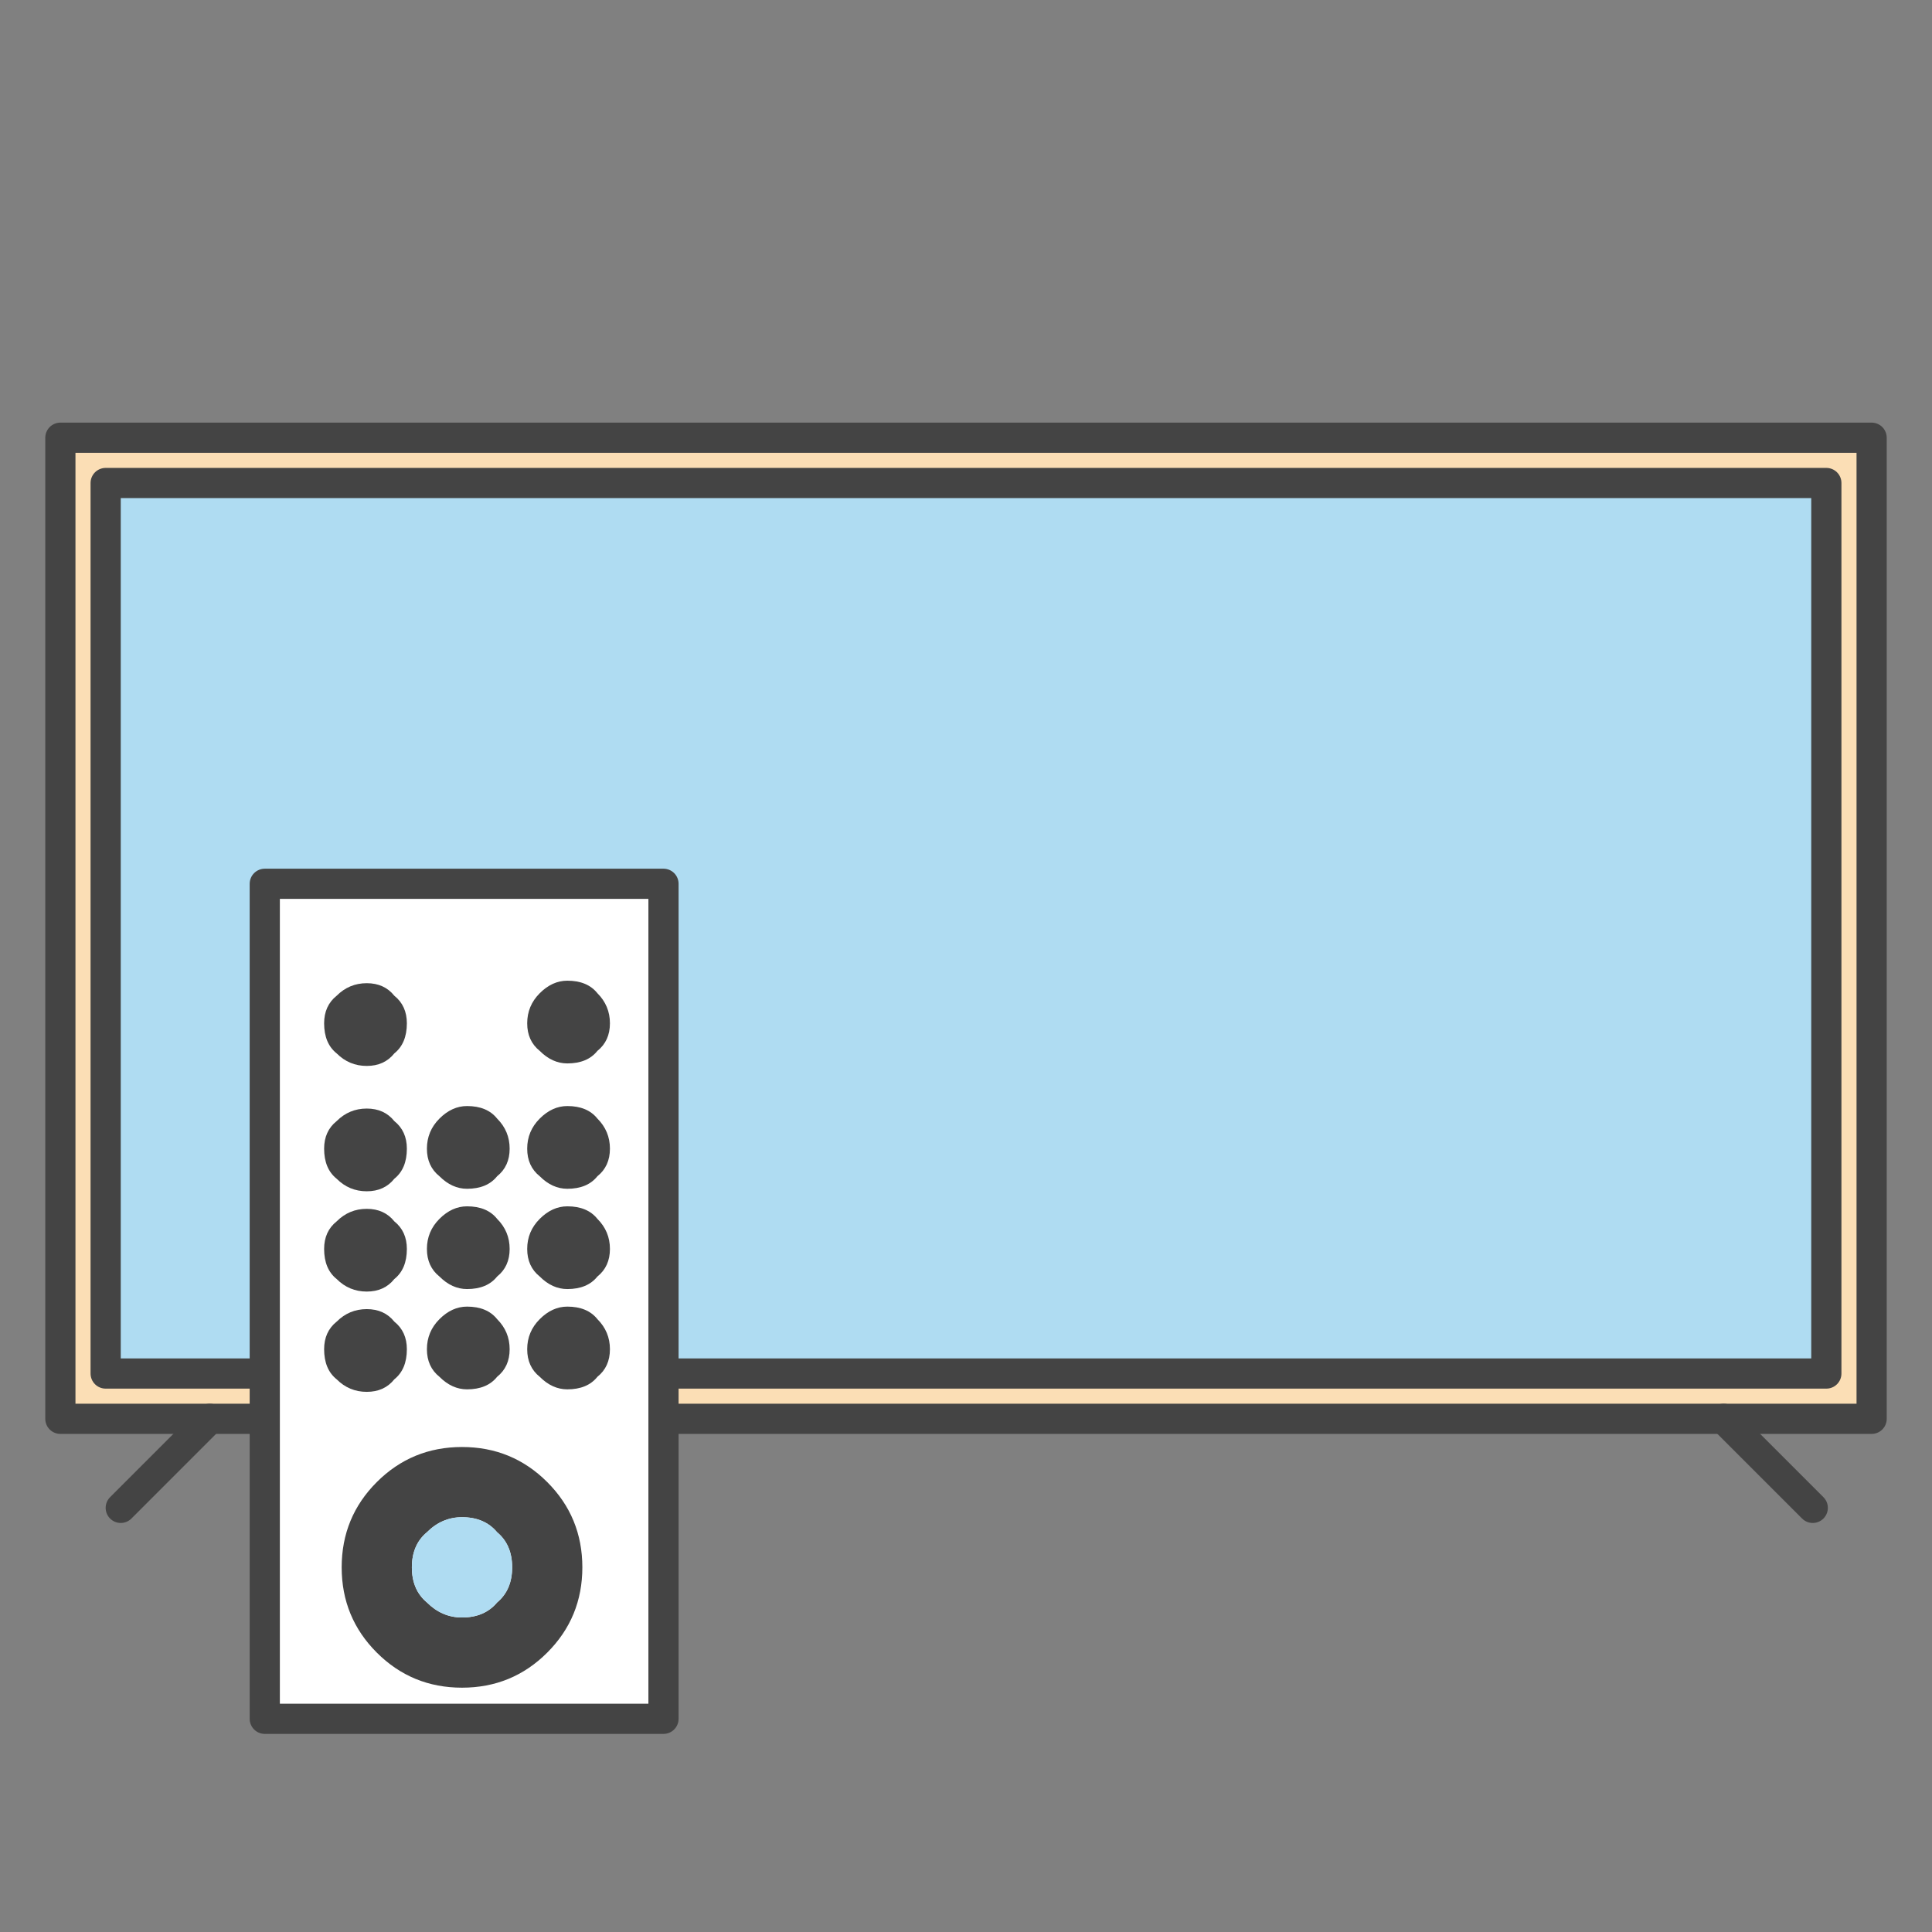
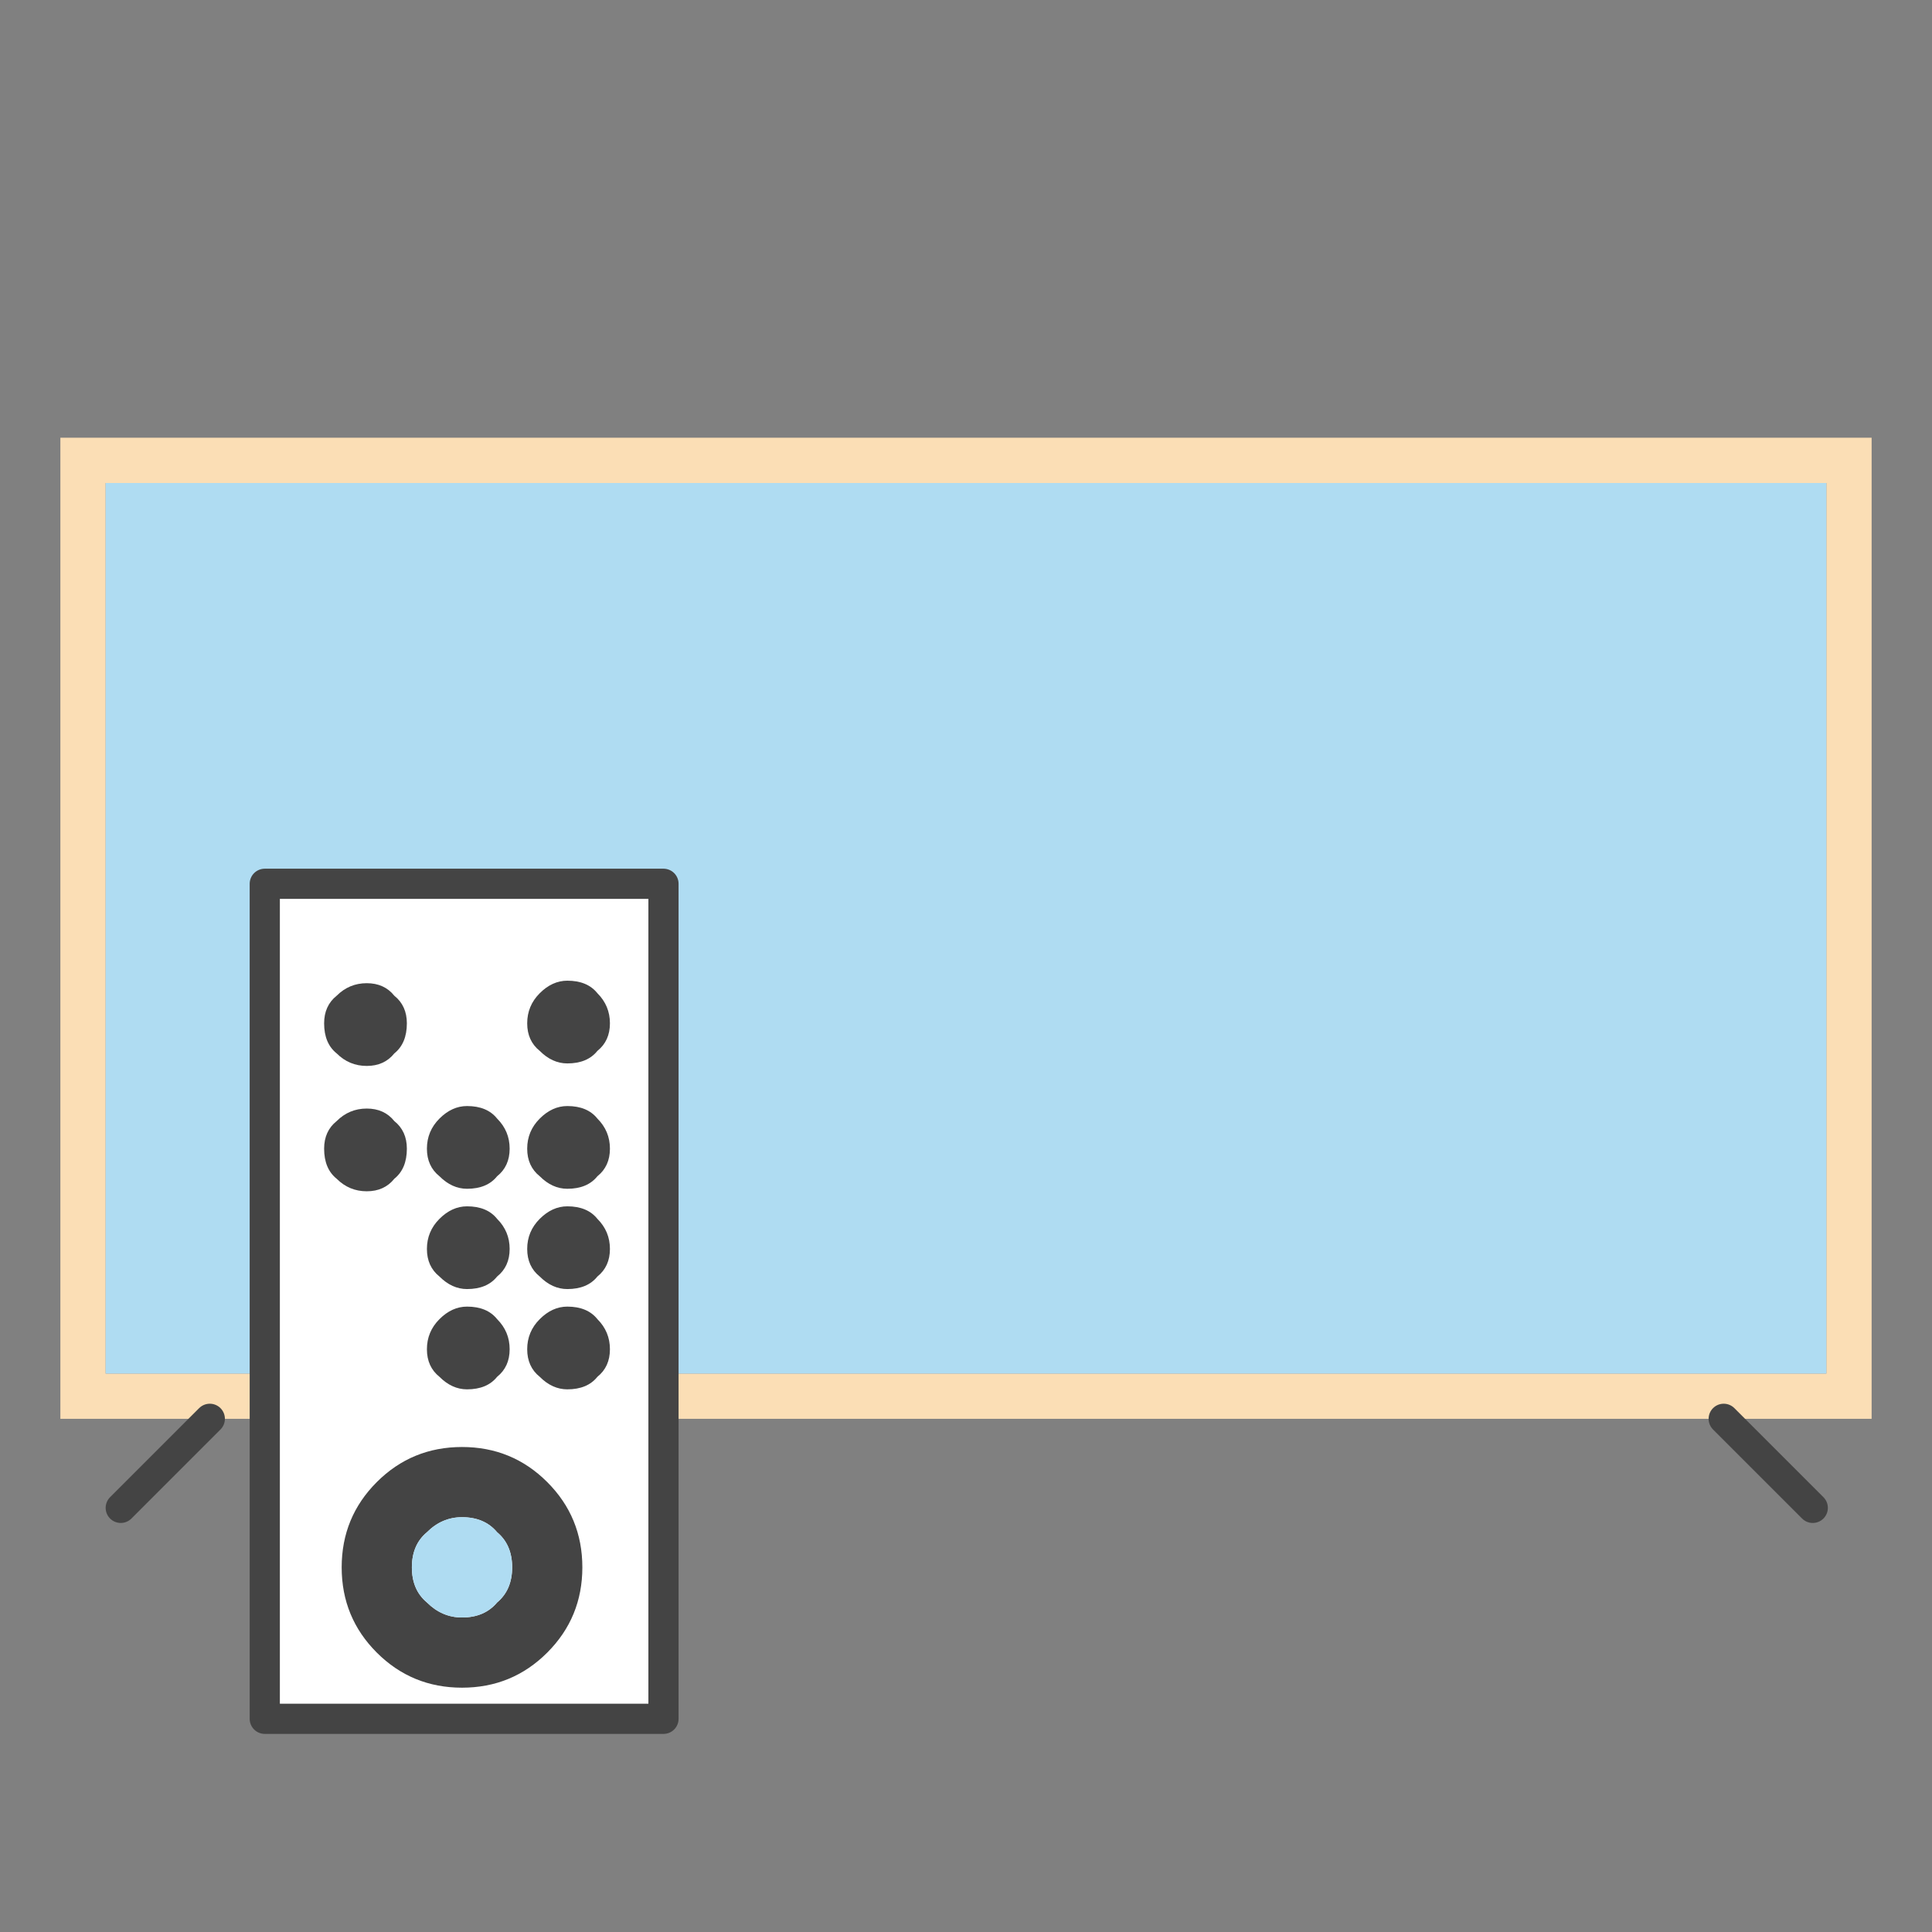
<svg xmlns="http://www.w3.org/2000/svg" xmlns:xlink="http://www.w3.org/1999/xlink" version="1.1" preserveAspectRatio="none" x="0px" y="0px" width="64px" height="64px" viewBox="0 0 64 64">
  <rect x="0" y="0" width="64" height="64" fill="#808080" stroke="none" />
  <defs>
    <g id="Layer1_0_FILL">
      <path fill="#FBDEB5" stroke="none" d=" M 60.5 16 L 60.5 45.5 17.9 45.5 17.9 47 62 47 62 14.5 2 14.5 2 47 9.95 47 9.95 45.5 3.5 45.5 3.5 16 60.5 16 Z" />
      <path fill="#AFDCF2" stroke="none" d=" M 60.5 45.5 L 60.5 16 3.5 16 3.5 45.5 9.95 45.5 9.95 38.7 17.9 38.7 17.9 45.5 60.5 45.5 Z" />
    </g>
    <g id="Layer1_2_FILL">
      <path fill="#FFFFFF" stroke="none" d=" M 17.9 38.7 L 9.95 38.7 9.95 55.35 17.9 55.35 17.9 38.7 Z" />
    </g>
    <g id="Layer1_2_MEMBER_0_FILL">
-       <path fill="#444444" stroke="none" d=" M 12.5 42.05 Q 12.75 41.85 12.75 41.45 12.75 41.1 12.5 40.9 12.3 40.65 11.95 40.65 11.6 40.65 11.35 40.9 11.1 41.1 11.1 41.45 11.1 41.85 11.35 42.05 11.6 42.3 11.95 42.3 12.3 42.3 12.5 42.05 Z" />
+       <path fill="#444444" stroke="none" d=" M 12.5 42.05 Q 12.75 41.85 12.75 41.45 12.75 41.1 12.5 40.9 12.3 40.65 11.95 40.65 11.6 40.65 11.35 40.9 11.1 41.1 11.1 41.45 11.1 41.85 11.35 42.05 11.6 42.3 11.95 42.3 12.3 42.3 12.5 42.05 " />
    </g>
    <g id="Layer1_2_MEMBER_1_FILL">
      <path fill="#444444" stroke="none" d=" M 16.55 42 Q 16.8 41.8 16.8 41.45 16.8 41.1 16.55 40.85 16.35 40.6 15.95 40.6 15.65 40.6 15.4 40.85 15.15 41.1 15.15 41.45 15.15 41.8 15.4 42 15.65 42.25 15.95 42.25 16.35 42.25 16.55 42 Z" />
    </g>
    <g id="Layer1_2_MEMBER_2_FILL">
      <path fill="#444444" stroke="none" d=" M 15.55 54 Q 16.25 53.3 16.25 52.3 16.25 51.3 15.55 50.6 14.85 49.9 13.85 49.9 12.85 49.9 12.15 50.6 11.45 51.3 11.45 52.3 11.45 53.3 12.15 54 12.85 54.7 13.85 54.7 14.85 54.7 15.55 54 M 13.15 51.6 Q 13.45 51.3 13.85 51.3 14.3 51.3 14.55 51.6 14.85 51.85 14.85 52.3 14.85 52.75 14.55 53 14.3 53.3 13.85 53.3 13.45 53.3 13.15 53 12.85 52.75 12.85 52.3 12.85 51.85 13.15 51.6 Z" />
      <path fill="#AFDCF2" stroke="none" d=" M 13.85 51.3 Q 13.45 51.3 13.15 51.6 12.85 51.85 12.85 52.3 12.85 52.75 13.15 53 13.45 53.3 13.85 53.3 14.3 53.3 14.55 53 14.85 52.75 14.85 52.3 14.85 51.85 14.55 51.6 14.3 51.3 13.85 51.3 Z" />
    </g>
    <g id="Layer1_2_MEMBER_3_FILL">
      <path fill="#444444" stroke="none" d=" M 12.5 44.55 Q 12.75 44.35 12.75 43.95 12.75 43.6 12.5 43.4 12.3 43.15 11.95 43.15 11.6 43.15 11.35 43.4 11.1 43.6 11.1 43.95 11.1 44.35 11.35 44.55 11.6 44.8 11.95 44.8 12.3 44.8 12.5 44.55 Z" />
    </g>
    <g id="Layer1_2_MEMBER_4_FILL">
      <path fill="#444444" stroke="none" d=" M 14.55 44.5 Q 14.8 44.3 14.8 43.95 14.8 43.6 14.55 43.35 14.35 43.1 13.95 43.1 13.65 43.1 13.4 43.35 13.15 43.6 13.15 43.95 13.15 44.3 13.4 44.5 13.65 44.75 13.95 44.75 14.35 44.75 14.55 44.5 Z" />
    </g>
    <g id="Layer1_2_MEMBER_5_FILL">
      <path fill="#444444" stroke="none" d=" M 16.55 44.5 Q 16.8 44.3 16.8 43.95 16.8 43.6 16.55 43.35 16.35 43.1 15.95 43.1 15.65 43.1 15.4 43.35 15.15 43.6 15.15 43.95 15.15 44.3 15.4 44.5 15.65 44.75 15.95 44.75 16.35 44.75 16.55 44.5 Z" />
    </g>
    <g id="Layer1_2_MEMBER_6_FILL">
-       <path fill="#444444" stroke="none" d=" M 12.5 46.55 Q 12.75 46.35 12.75 45.95 12.75 45.6 12.5 45.4 12.3 45.15 11.95 45.15 11.6 45.15 11.35 45.4 11.1 45.6 11.1 45.95 11.1 46.35 11.35 46.55 11.6 46.8 11.95 46.8 12.3 46.8 12.5 46.55 Z" />
-     </g>
+       </g>
    <g id="Layer1_2_MEMBER_7_FILL">
      <path fill="#444444" stroke="none" d=" M 14.55 46.5 Q 14.8 46.3 14.8 45.95 14.8 45.6 14.55 45.35 14.35 45.1 13.95 45.1 13.65 45.1 13.4 45.35 13.15 45.6 13.15 45.95 13.15 46.3 13.4 46.5 13.65 46.75 13.95 46.75 14.35 46.75 14.55 46.5 Z" />
    </g>
    <g id="Layer1_2_MEMBER_8_FILL">
      <path fill="#444444" stroke="none" d=" M 16.55 46.5 Q 16.8 46.3 16.8 45.95 16.8 45.6 16.55 45.35 16.35 45.1 15.95 45.1 15.65 45.1 15.4 45.35 15.15 45.6 15.15 45.95 15.15 46.3 15.4 46.5 15.65 46.75 15.95 46.75 16.35 46.75 16.55 46.5 Z" />
    </g>
    <g id="Layer1_2_MEMBER_9_FILL">
-       <path fill="#444444" stroke="none" d=" M 12.5 48.55 Q 12.75 48.35 12.75 47.95 12.75 47.6 12.5 47.4 12.3 47.15 11.95 47.15 11.6 47.15 11.35 47.4 11.1 47.6 11.1 47.95 11.1 48.35 11.35 48.55 11.6 48.8 11.95 48.8 12.3 48.8 12.5 48.55 Z" />
-     </g>
+       </g>
    <g id="Layer1_2_MEMBER_10_FILL">
      <path fill="#444444" stroke="none" d=" M 14.55 48.5 Q 14.8 48.3 14.8 47.95 14.8 47.6 14.55 47.35 14.35 47.1 13.95 47.1 13.65 47.1 13.4 47.35 13.15 47.6 13.15 47.95 13.15 48.3 13.4 48.5 13.65 48.75 13.95 48.75 14.35 48.75 14.55 48.5 Z" />
    </g>
    <g id="Layer1_2_MEMBER_11_FILL">
      <path fill="#444444" stroke="none" d=" M 16.55 48.5 Q 16.8 48.3 16.8 47.95 16.8 47.6 16.55 47.35 16.35 47.1 15.95 47.1 15.65 47.1 15.4 47.35 15.15 47.6 15.15 47.95 15.15 48.3 15.4 48.5 15.65 48.75 15.95 48.75 16.35 48.75 16.55 48.5 Z" />
    </g>
-     <path id="Layer1_0_1_STROKES" stroke="#444444" stroke-width="1" stroke-linejoin="round" stroke-linecap="round" fill="none" d=" M 9.95 45.5 L 3.5 45.5 3.5 16 60.5 16 60.5 45.5 17.9 45.5 M 17.9 47 L 62 47 62 14.5 2 14.5 2 47 9.95 47" />
    <path id="Layer1_1_MEMBER_0_1_STROKES" stroke="#444444" stroke-width="1" stroke-linejoin="round" stroke-linecap="round" fill="none" d=" M 6.95 47 L 4 49.95" />
    <path id="Layer1_1_MEMBER_1_1_STROKES" stroke="#444444" stroke-width="1" stroke-linejoin="round" stroke-linecap="round" fill="none" d=" M 57.1 47 L 60.05 49.95" />
    <path id="Layer1_2_1_STROKES" stroke="#444444" stroke-width="1" stroke-linejoin="round" stroke-linecap="round" fill="none" d=" M 8.831 57.011 L 8.831 29.348 22.04 29.348 22.04 57.011 8.831 57.011 Z" />
  </defs>
  <g transform="matrix( 1, 0, 0, 1, 0,0) ">
    <use xlink:href="#Layer1_0_FILL" />
    <use xlink:href="#Layer1_0_1_STROKES" />
  </g>
  <g transform="matrix( 1, 0, 0, 1, 0,0) ">
    <use xlink:href="#Layer1_1_MEMBER_0_1_STROKES" />
  </g>
  <g transform="matrix( 1, 0, 0, 1, 0,0) ">
    <use xlink:href="#Layer1_1_MEMBER_1_1_STROKES" />
  </g>
  <g transform="matrix( 1.661, 0, 0, 1.661, -7.7,-34.95) ">
    <use xlink:href="#Layer1_2_FILL" />
    <use xlink:href="#Layer1_2_1_STROKES" transform="matrix( 0.602, 0, 0, 0.602, 4.6,21) " />
  </g>
  <g transform="matrix( 1.661, 0, 0, 1.661, -7.7,-34.95) ">
    <use xlink:href="#Layer1_2_MEMBER_0_FILL" />
  </g>
  <g transform="matrix( 1.661, 0, 0, 1.661, -7.7,-34.95) ">
    <use xlink:href="#Layer1_2_MEMBER_1_FILL" />
  </g>
  <g transform="matrix( 1.661, 0, 0, 1.661, -7.7,-34.95) ">
    <use xlink:href="#Layer1_2_MEMBER_2_FILL" />
  </g>
  <g transform="matrix( 1.661, 0, 0, 1.661, -7.7,-34.95) ">
    <use xlink:href="#Layer1_2_MEMBER_3_FILL" />
  </g>
  <g transform="matrix( 1.661, 0, 0, 1.661, -7.7,-34.95) ">
    <use xlink:href="#Layer1_2_MEMBER_4_FILL" />
  </g>
  <g transform="matrix( 1.661, 0, 0, 1.661, -7.7,-34.95) ">
    <use xlink:href="#Layer1_2_MEMBER_5_FILL" />
  </g>
  <g transform="matrix( 1.661, 0, 0, 1.661, -7.7,-34.95) ">
    <use xlink:href="#Layer1_2_MEMBER_6_FILL" />
  </g>
  <g transform="matrix( 1.661, 0, 0, 1.661, -7.7,-34.95) ">
    <use xlink:href="#Layer1_2_MEMBER_7_FILL" />
  </g>
  <g transform="matrix( 1.661, 0, 0, 1.661, -7.7,-34.95) ">
    <use xlink:href="#Layer1_2_MEMBER_8_FILL" />
  </g>
  <g transform="matrix( 1.661, 0, 0, 1.661, -7.7,-34.95) ">
    <use xlink:href="#Layer1_2_MEMBER_9_FILL" />
  </g>
  <g transform="matrix( 1.661, 0, 0, 1.661, -7.7,-34.95) ">
    <use xlink:href="#Layer1_2_MEMBER_10_FILL" />
  </g>
  <g transform="matrix( 1.661, 0, 0, 1.661, -7.7,-34.95) ">
    <use xlink:href="#Layer1_2_MEMBER_11_FILL" />
  </g>
</svg>